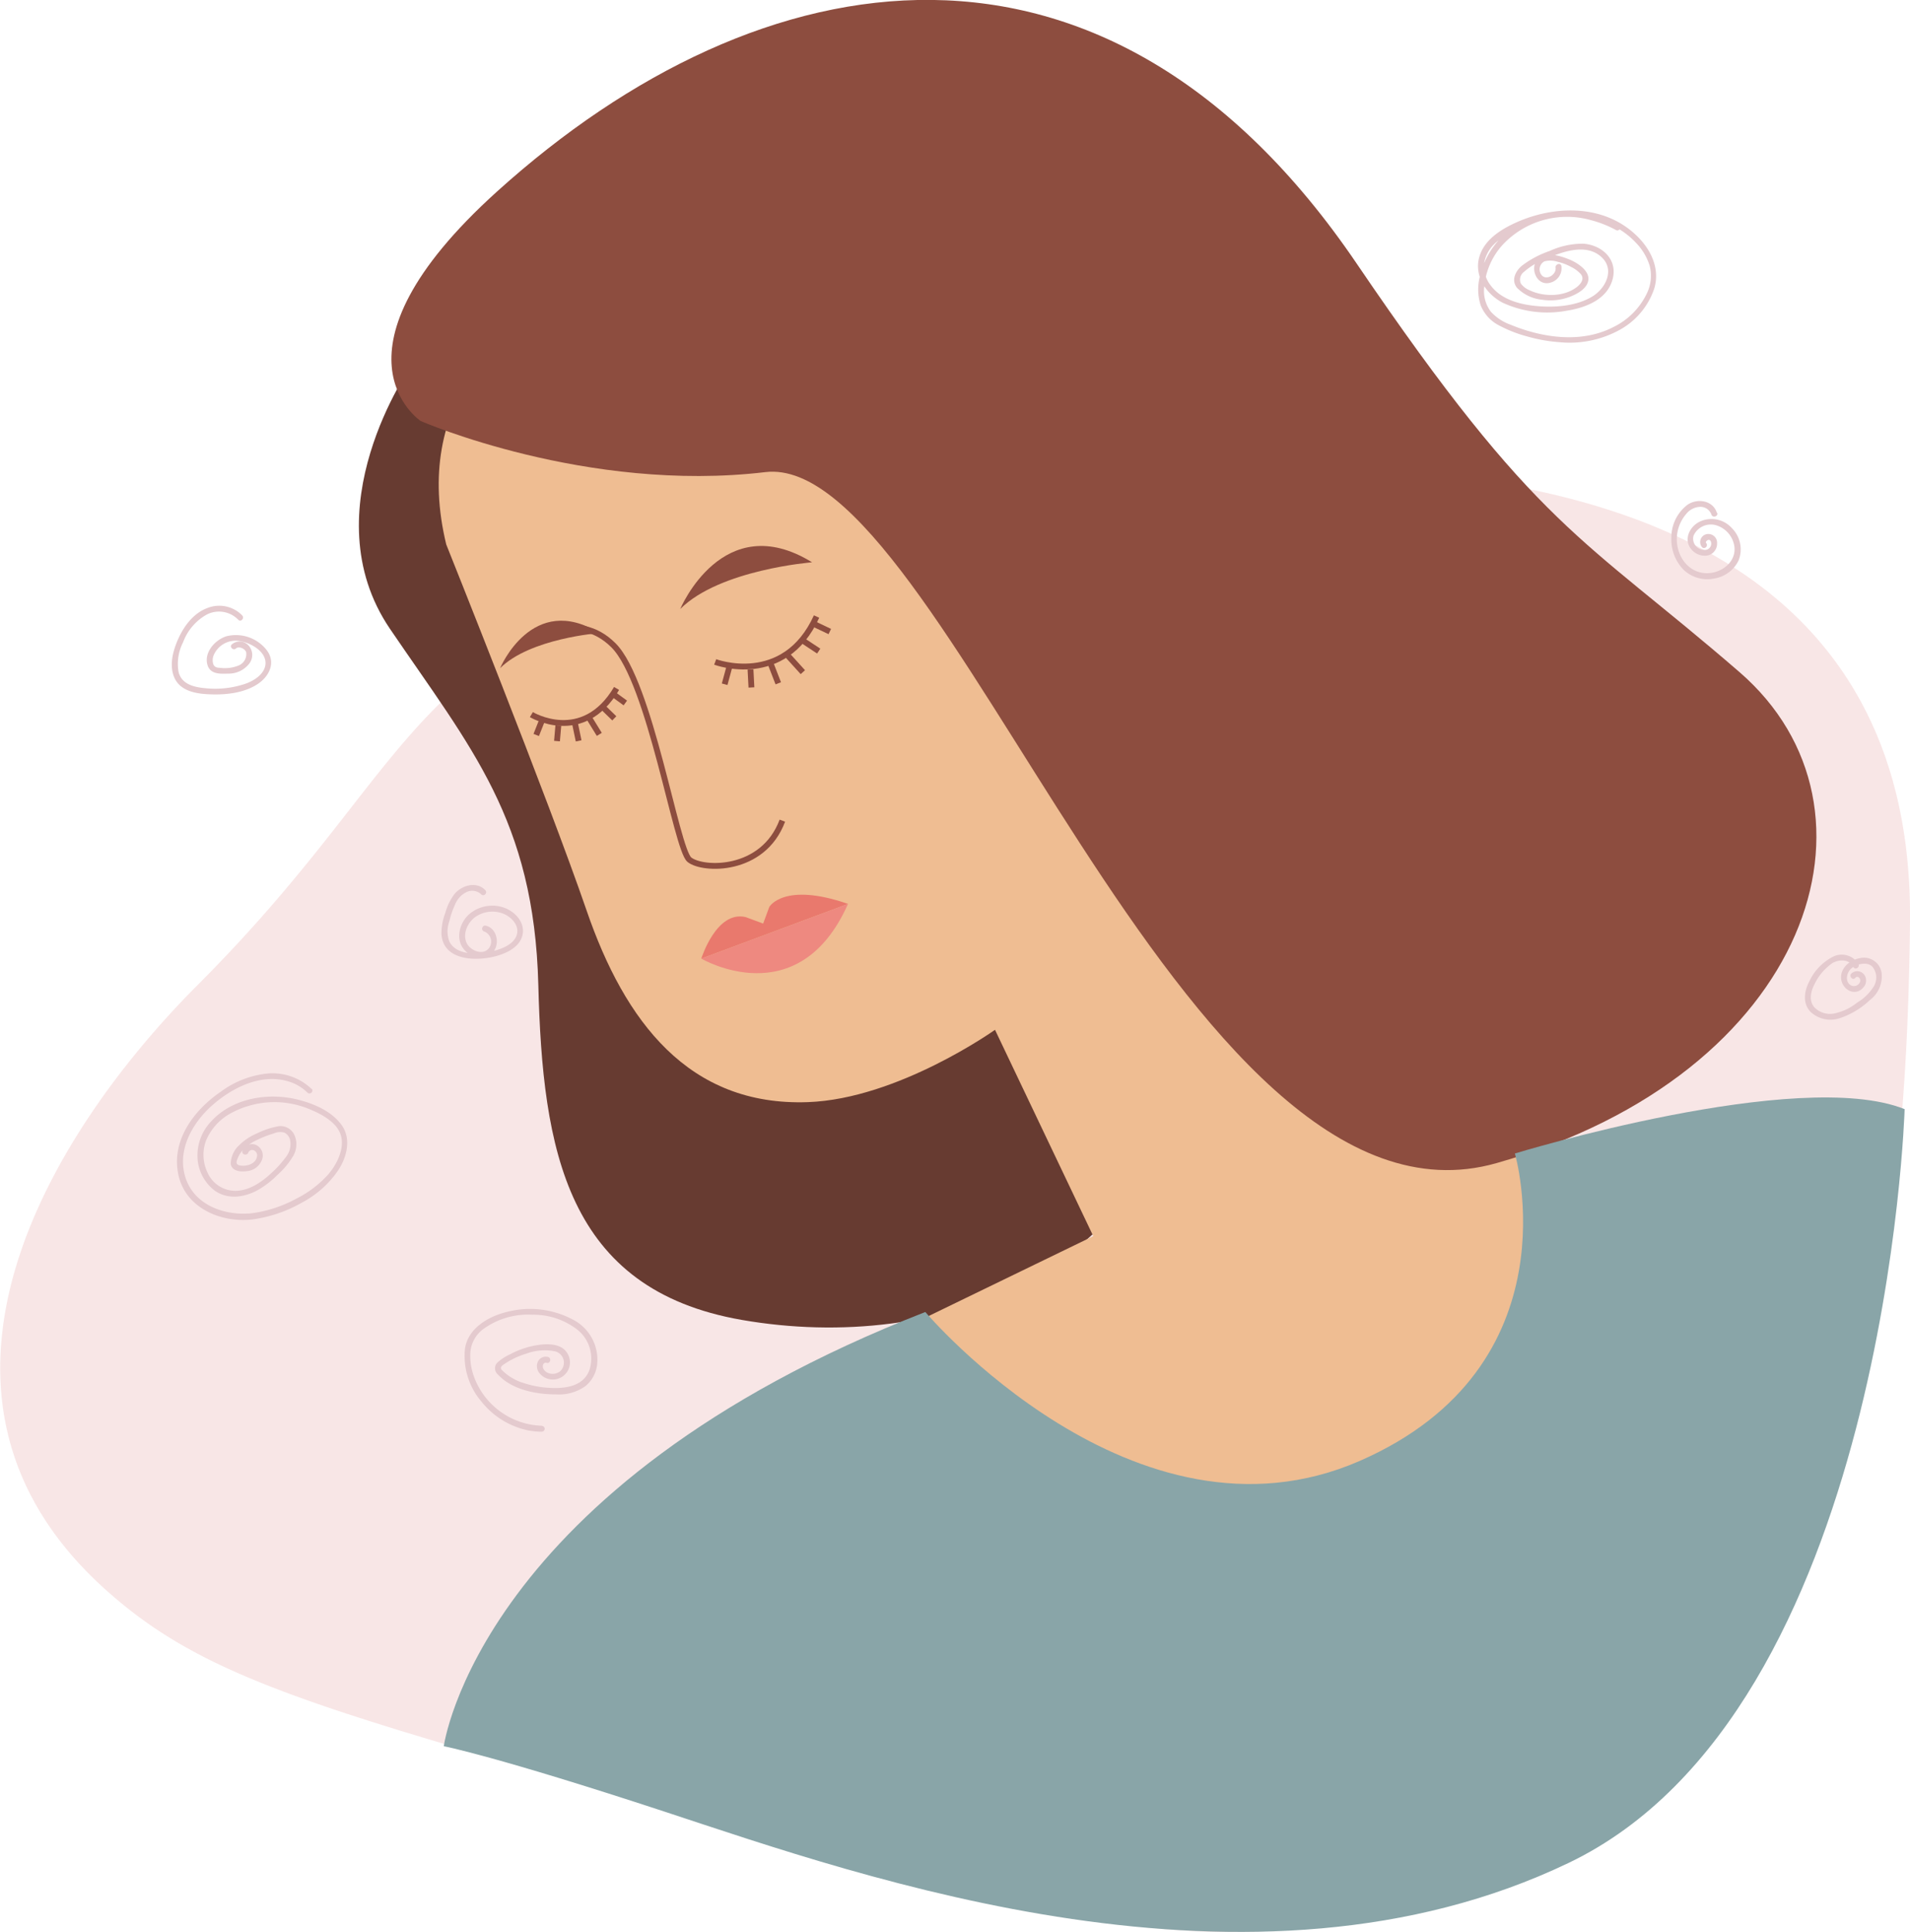
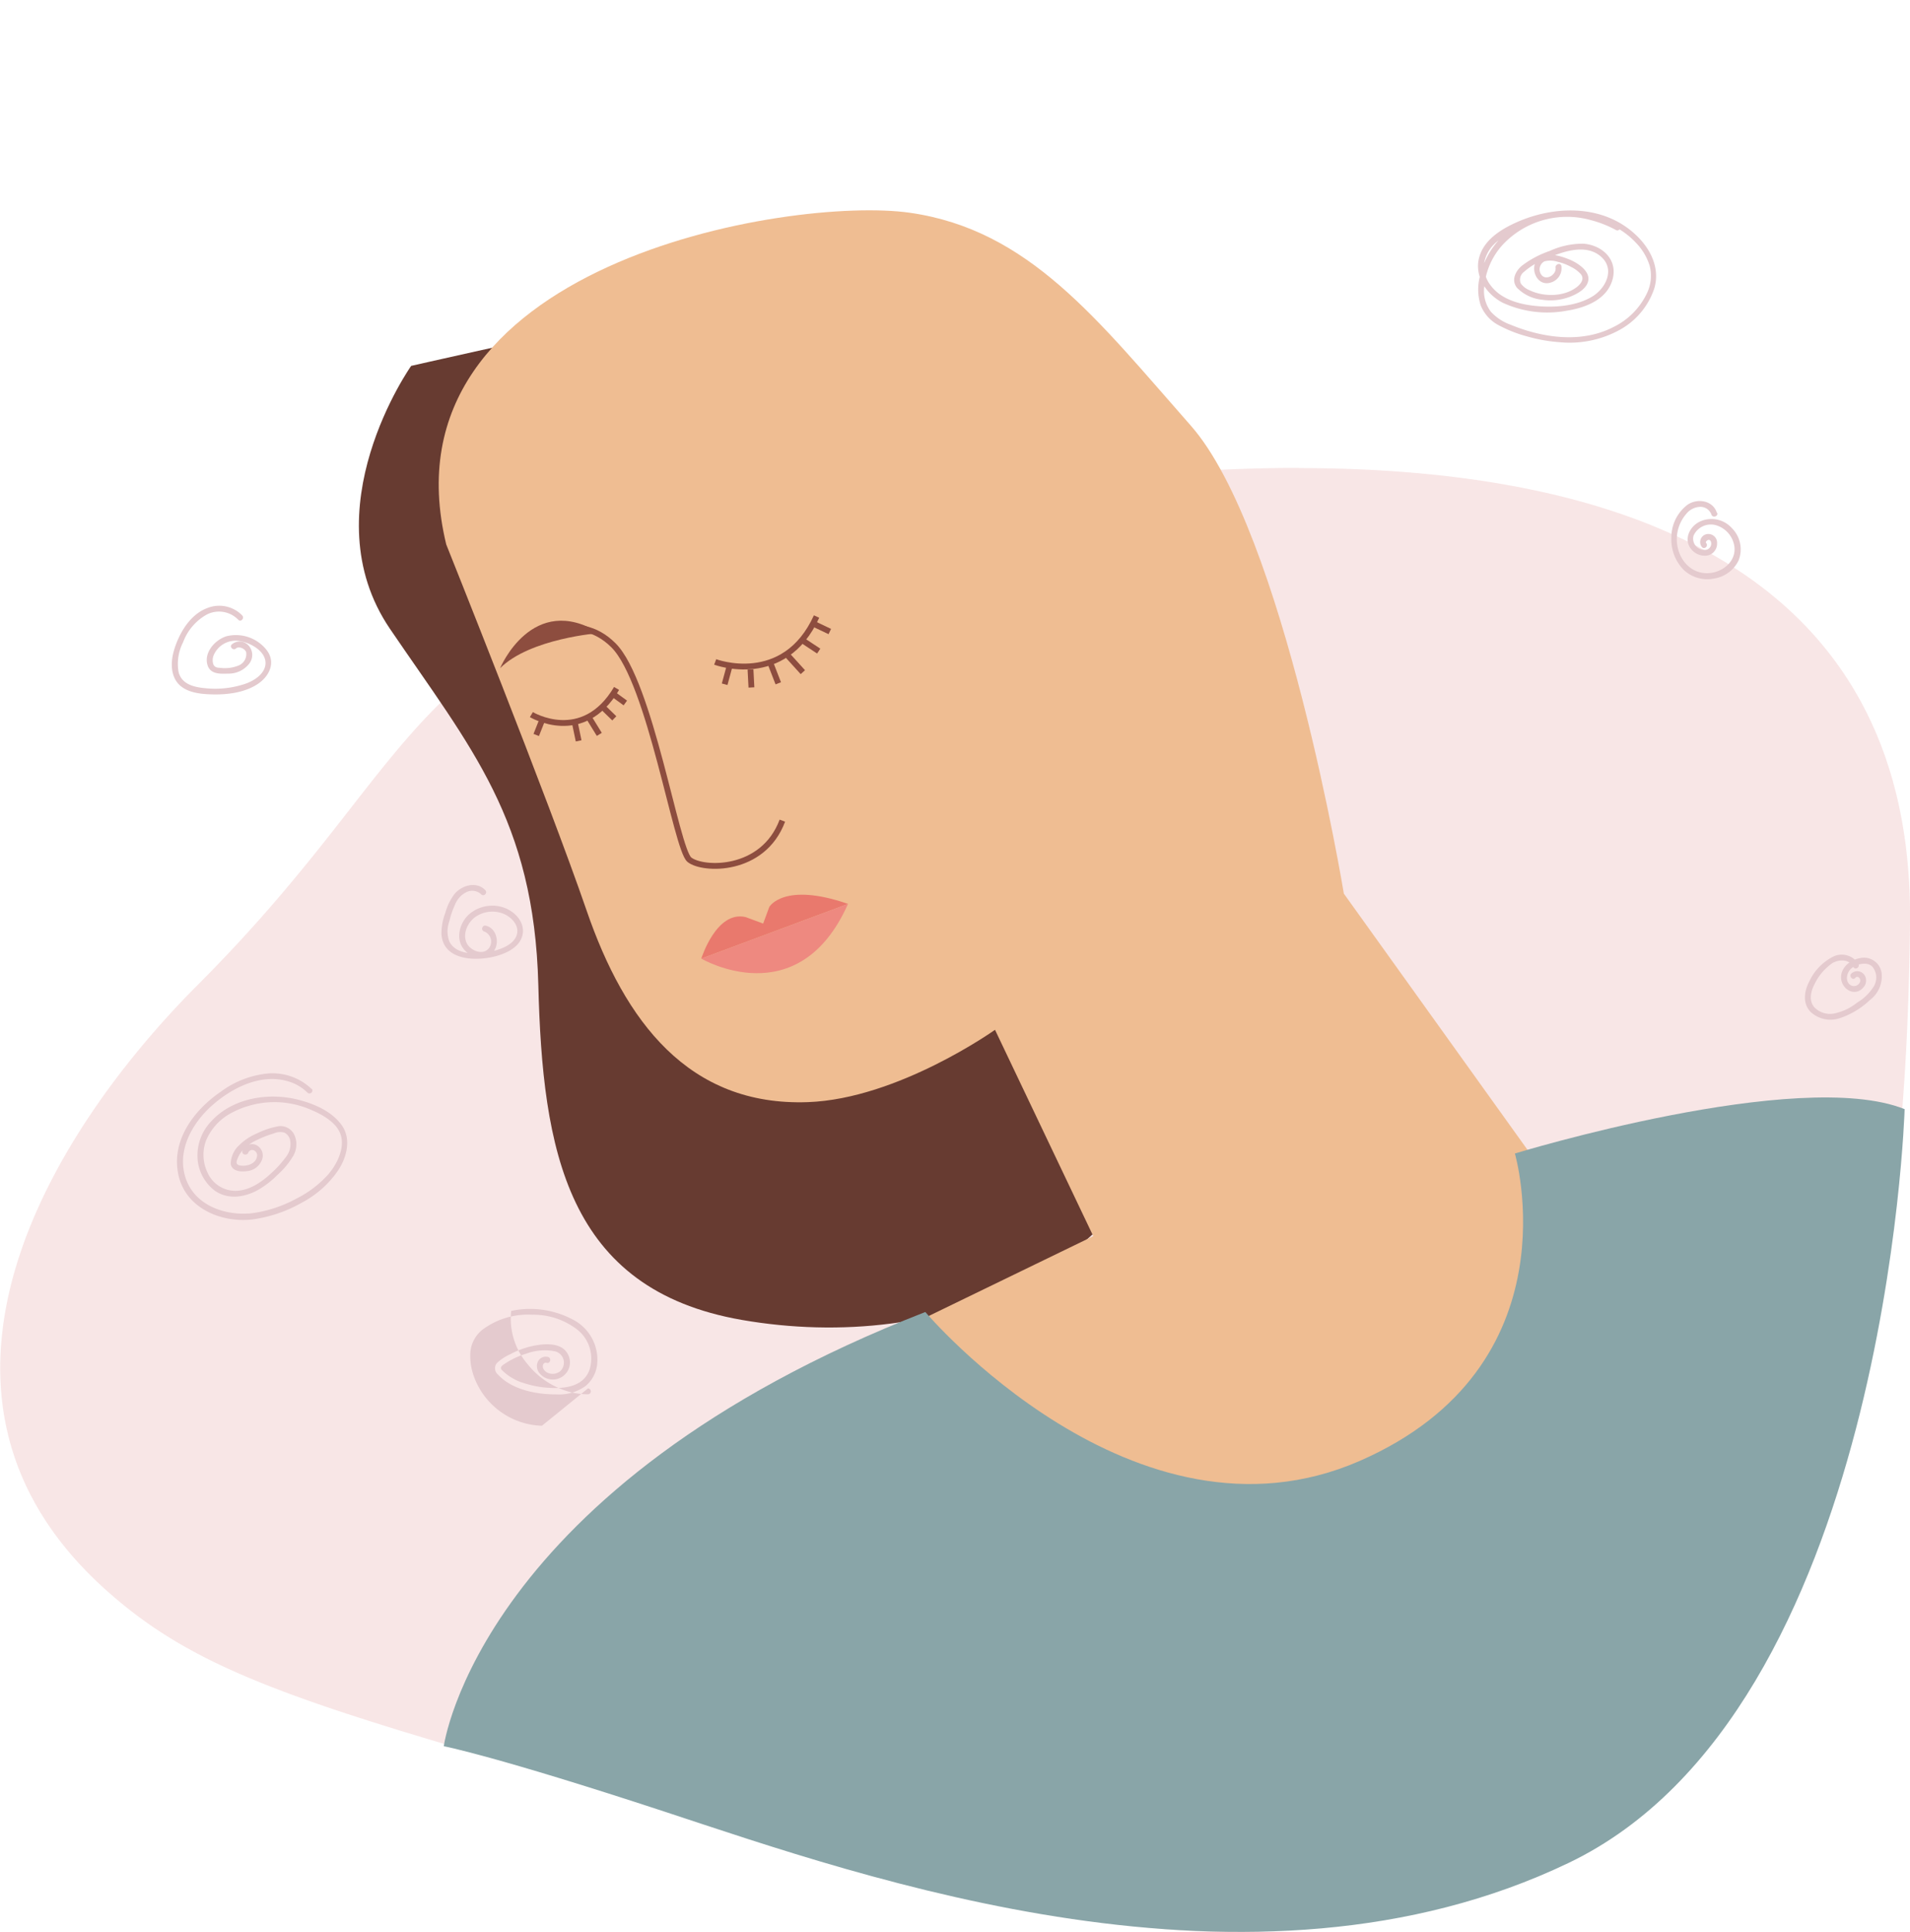
<svg xmlns="http://www.w3.org/2000/svg" viewBox="0 0 327.31 331.02">
  <defs>
    <style>.cls-1{fill:#c93f3f;opacity:0.13;}.cls-2{fill:#673b31;}.cls-3{fill:#efbd92;}.cls-4{fill:#8d4d3f;}.cls-5{fill:#89a5a8;}.cls-6{fill:none;stroke:#8d4d3f;stroke-miterlimit:10;}.cls-7{fill:#e9796d;}.cls-8{fill:#ee8980;}.cls-9{fill:#e4cace;}</style>
  </defs>
  <g id="Layer_2" data-name="Layer 2">
    <g id="Layer_5" data-name="Layer 5">
      <path class="cls-1" d="M222.51,80.19c53.24,0,105.4,16.15,104.8,77.74-.4,40.59-4.82,82-22.8,118s-40.8,49.71-81.25,54.38A107.64,107.64,0,0,1,211,331c-22.07,0-44.2-6.26-65.74-12.46-86-24.76-108-28.84-127.45-46.47-36-32.62-10.43-76.82,16.13-103.4,36.84-36.89,33.95-55.18,83.72-72,16.41-5.55,61-16.51,104.89-16.51" />
      <path class="cls-2" d="M70.46,62.68S53,87.38,66.83,107.73s24.7,32.69,25.42,61,4.81,52.16,34.88,57.39c33.41,5.81,73.37-7.26,77-52.31s-53-125-56.66-126.4S70.46,62.68,70.46,62.68Z" />
      <path class="cls-3" d="M76.47,93.27S94,137,100.53,156s17.5,33.54,37.91,32.81c15.45-.55,32.07-12.39,32.07-12.39l16.84,35.35-36.93,17.91s58.43,50.23,89.05,36.38,33.67-53.21,33.67-53.21l-42.85-59.76s-10.21-62-26.24-80.19-27.71-33.53-48.12-36.45S64.81,45.16,76.47,93.27Z" />
-       <path class="cls-4" d="M72.1,72.13s28.43,12.39,59.05,8.75S202.5,214.57,256.44,199.26s68.62-60.79,41.65-84.12-34.59-24.31-65.61-70C189.6-18,130.41-8,85.22,32.77,54.48,60.5,72.1,72.13,72.1,72.13Z" />
      <path class="cls-5" d="M158.57,224.76S194.4,267.11,233,250.28c37.24-16.27,26.6-52.67,26.6-52.67s48.63-14.87,66.79-7.6c0,0-3.07,103-57.56,129.12S148,321.58,114.05,310.41c-29.33-9.64-38-11.26-38-11.26S82,254.62,158.57,224.76Z" />
      <path class="cls-6" d="M91.39,109.81s7.43-5.56,13.74.74,10.75,34.87,13,36.72,12.61,2.23,15.94-6.68" />
      <path class="cls-4" d="M85.7,114.47s5.51-13.17,17.06-6C102.76,108.42,90.8,109.36,85.7,114.47Z" />
-       <path class="cls-4" d="M116.57,104.33s7.29-17.43,22.59-8C139.16,96.33,123.33,97.57,116.57,104.33Z" />
      <path class="cls-6" d="M91.06,122.42s8.8,5.31,14.6-4.48" />
      <line class="cls-6" x1="92.88" y1="123.42" x2="91.89" y2="125.91" />
-       <line class="cls-6" x1="95.68" y1="124.28" x2="95.45" y2="126.96" />
      <line class="cls-6" x1="98.53" y1="123.91" x2="99.16" y2="126.92" />
      <line class="cls-6" x1="101.02" y1="123.08" x2="102.7" y2="125.81" />
      <line class="cls-6" x1="103.35" y1="121.19" x2="105.27" y2="123.06" />
      <line class="cls-6" x1="105.33" y1="119.1" x2="107.16" y2="120.43" />
      <path class="cls-6" d="M122.56,113.4s11.81,4.45,17.37-7.78" />
      <line class="cls-6" x1="125" y1="114.2" x2="124.18" y2="117.22" />
      <line class="cls-6" x1="128.61" y1="114.68" x2="128.77" y2="117.77" />
      <line class="cls-6" x1="132.08" y1="113.74" x2="133.37" y2="117.06" />
      <line class="cls-6" x1="135.03" y1="112.34" x2="137.58" y2="115.15" />
      <line class="cls-6" x1="137.6" y1="109.76" x2="140.3" y2="111.54" />
      <line class="cls-6" x1="139.72" y1="107.01" x2="142.2" y2="108.19" />
      <path class="cls-7" d="M120.18,164.22s2.57-8.29,7.6-7.11l3,1.11,1.05-2.85s2.46-4.35,13.49-.52Z" />
      <path class="cls-8" d="M120.18,164.22s16.62,9.79,25.14-9.37Z" />
      <path class="cls-9" d="M53.39,186.55a9.69,9.69,0,0,0-7.34-2.66A16.16,16.16,0,0,0,37.87,187c-4.62,3.15-8.57,8.36-7.3,14.26,1.23,5.73,7.38,8.29,12.74,7.64a23.57,23.57,0,0,0,8.56-2.95A17.21,17.21,0,0,0,58,200.42c1.46-2.25,2.23-5.36.53-7.7s-4.6-3.57-7.18-4.26c-5.13-1.38-11.38-.45-15.11,3.59a8.45,8.45,0,0,0-2.39,6.39,7.53,7.53,0,0,0,3,5.57c2.22,1.52,5,1.13,7.28-.11a15.36,15.36,0,0,0,3.42-2.63A13.65,13.65,0,0,0,50.26,198a3.93,3.93,0,0,0,.19-3.56,2.61,2.61,0,0,0-2.74-1.5A14.06,14.06,0,0,0,44,194.18a9.59,9.59,0,0,0-3,2,4.44,4.44,0,0,0-1.46,3.19c.17,1.27,1.67,1.41,2.69,1.27a3.06,3.06,0,0,0,2.7-2.05,2,2,0,0,0-1.19-2.5,1.75,1.75,0,0,0-2.19,1.09c-.19.62.78.88,1,.27a.72.72,0,0,1,.89-.41.94.94,0,0,1,.57,1.2c-.25,1.17-1.76,1.6-2.8,1.43a.85.85,0,0,1-.6-.28c-.16-.24,0-.69.11-.92a4.46,4.46,0,0,1,.8-1.34,7.63,7.63,0,0,1,2.42-1.79,18,18,0,0,1,2.93-1.15,2.72,2.72,0,0,1,1.86-.16,1.88,1.88,0,0,1,.94,1.11,3.51,3.51,0,0,1-.73,3.14A17.84,17.84,0,0,1,46.46,201c-1.71,1.59-3.92,3.09-6.36,3a5.24,5.24,0,0,1-4.52-3.08,7.06,7.06,0,0,1-.31-5.43,9.48,9.48,0,0,1,4.17-4.71A15.61,15.61,0,0,1,53,190c2,.82,4.74,2.22,5.41,4.49s-.65,4.94-2.17,6.71a18.4,18.4,0,0,1-5.45,4.14,22.08,22.08,0,0,1-7.44,2.48c-4.47.55-9.76-1.15-11.44-5.73-1.77-4.82,1-9.73,4.58-12.84s8.68-5.57,13.44-3.82a7.89,7.89,0,0,1,2.8,1.79.5.5,0,0,0,.7-.7Z" />
      <path class="cls-9" d="M277.42,38.51c-6-3.26-13.7-3.32-19.08,1.19a14,14,0,0,0-4.75,7.69,8.93,8.93,0,0,0,.14,4.89,6.64,6.64,0,0,0,3.1,3.44,22.56,22.56,0,0,0,4.85,1.91,27.16,27.16,0,0,0,5.66,1,17.81,17.81,0,0,0,10-2,12.7,12.7,0,0,0,6.13-7.15c1.08-3.54-.64-6.93-3.23-9.32-5.38-5-13.32-5-19.79-2.32-2.8,1.18-6,3-6.92,6.1-1,3.28,1.16,6.46,4,7.93a18.26,18.26,0,0,0,11.06,1.34c3.18-.51,6.82-1.92,7.75-5.35s-1.82-5.88-5-6.11A13.57,13.57,0,0,0,265.55,43a16.71,16.71,0,0,0-4.77,2.54c-1.09.93-1.83,2.45-.84,3.74a7,7,0,0,0,4.33,2.07,9.4,9.4,0,0,0,4.87-.55c1.28-.51,3-1.47,3.06-3S270.26,45,269,44.48s-3.46-1.28-4.9-.53c-2.32,1.2-1,5.31,1.66,4.45a2.55,2.55,0,0,0,1.81-2.82c-.1-.63-1.06-.36-1,.27.18,1.12-1.42,2.21-2.31,1.37a1.55,1.55,0,0,1,.44-2.46,4.14,4.14,0,0,1,2.26.1,8.72,8.72,0,0,1,2.26.86A5.34,5.34,0,0,1,270.93,47c.55.72.09,1.46-.5,2-2.16,1.86-5.78,1.92-8.25.75a3.52,3.52,0,0,1-1.55-1.16,1.65,1.65,0,0,1,.51-2,12.12,12.12,0,0,1,3.95-2.31c2.72-1.18,6.58-2.56,9.18-.39s.92,5.53-1.44,6.93c-2.65,1.58-6.13,1.87-9.14,1.64s-6.36-1.05-8.23-3.55a5.29,5.29,0,0,1-1.1-4,6.06,6.06,0,0,1,2-3.37,17.87,17.87,0,0,1,8-3.91c5.63-1.41,12-.39,16.08,4.06a9.76,9.76,0,0,1,2.26,3.85,6.89,6.89,0,0,1-.51,4.78A12.29,12.29,0,0,1,276.54,56c-5.5,2.87-12.18,1.9-17.7-.38a8.43,8.43,0,0,1-3.35-2.21,5.87,5.87,0,0,1-1.14-4.28,12.28,12.28,0,0,1,3.07-7.1,15.09,15.09,0,0,1,15.34-4.28,18.44,18.44,0,0,1,4.16,1.66c.57.31,1.07-.56.5-.87Z" />
      <path class="cls-9" d="M41.52,105.44a5.5,5.5,0,0,0-6-1.27c-2.38.89-4,3.09-5,5.33-.88,2-1.55,4.44-.66,6.54,1.08,2.54,4.16,2.87,6.59,2.92,2.64.06,5.68-.34,7.89-1.9,1.9-1.35,2.92-3.65,1.36-5.69A6.69,6.69,0,0,0,38.8,109c-2,.63-4,2.89-3.18,5.11.54,1.39,2.14,1.34,3.4,1.29a4.47,4.47,0,0,0,3.72-1.75,2.41,2.41,0,0,0-.19-3.12,2.07,2.07,0,0,0-2.82-.14c-.47.43.24,1.13.71.7s1.52,0,1.74.63A2.1,2.1,0,0,1,40.91,114a6.31,6.31,0,0,1-3.28.4c-.56,0-1-.2-1.12-.76a2.31,2.31,0,0,1,.07-1.3,4.08,4.08,0,0,1,4.68-2.48c1.74.31,4.31,1.73,4.24,3.8-.06,1.78-2,3-3.52,3.5a16.11,16.11,0,0,1-6.58.76c-2-.17-4.24-.6-4.8-2.8a8.08,8.08,0,0,1,.78-5.1,9,9,0,0,1,4.09-4.76,4.6,4.6,0,0,1,5.35.9c.42.49,1.12-.22.7-.71Z" />
      <path class="cls-9" d="M83.18,152.51c-1.51-1.58-4-.88-5.28.63a9.32,9.32,0,0,0-1.57,3.19,10.09,10.09,0,0,0-.68,3.68c.29,4.72,6.28,4.71,9.65,3.7,1.71-.51,3.72-1.53,4.21-3.41.58-2.21-1.22-4.14-3.18-4.82a6.07,6.07,0,0,0-6,1.2c-1.5,1.39-2.26,3.93-1,5.73,1.12,1.63,3.88,2.38,5.24.61,1.1-1.44.57-4-1.32-4.44-.63-.14-.9.82-.27,1a1.85,1.85,0,0,1,.8,2.86c-1,1.27-3,.46-3.71-.7-.88-1.52-.05-3.5,1.21-4.52a5.11,5.11,0,0,1,4.82-.75c1.51.54,3.08,2.14,2.39,3.87-.53,1.35-2.13,2.05-3.42,2.44-2.36.7-6.74,1.2-8.07-1.5a5,5,0,0,1,0-3.45,14.77,14.77,0,0,1,1-2.91A4,4,0,0,1,80,152.8a2.25,2.25,0,0,1,2.46.41c.44.47,1.15-.24.71-.7Z" />
      <path class="cls-9" d="M294.21,87.85c-.66-2.13-3.31-2.53-5-1.4a7,7,0,0,0-2.79,5.64,7.4,7.4,0,0,0,2.15,5.58,5.92,5.92,0,0,0,5.23,1.43A5.6,5.6,0,0,0,297.94,96a5.15,5.15,0,0,0-1.15-5.52,4.69,4.69,0,0,0-5.62-1.06c-1.74.91-2.7,3.15-1.27,4.76a3,3,0,0,0,2.62,1,2.07,2.07,0,0,0,1.73-2.09,1.5,1.5,0,0,0-1.92-1.55,1.38,1.38,0,0,0-.66,2.2c.44.46,1.15-.24.7-.71-.24-.25.62-1,.85-.14a1.08,1.08,0,0,1-1,1.32,1.93,1.93,0,0,1-2-2.45,3.25,3.25,0,0,1,3.78-1.8,4.45,4.45,0,0,1,3.05,2.94c.93,2.87-1.59,5.17-4.33,5.29-3.06.13-5.15-2.46-5.36-5.36A6.67,6.67,0,0,1,289,88a3.17,3.17,0,0,1,2.37-1.17,2,2,0,0,1,1.91,1.32c.19.61,1.16.35,1-.27Z" />
-       <path class="cls-9" d="M92.87,244.25a12.81,12.81,0,0,1-11.69-8.53,10.38,10.38,0,0,1-.58-4,5.5,5.5,0,0,1,2.08-3.93,13.07,13.07,0,0,1,8.56-2.56,12.25,12.25,0,0,1,7.8,2.64,6.33,6.33,0,0,1,2,6.73c-1,2.95-4.25,3.33-7,3.15a16.59,16.59,0,0,1-4.2-.79A8.85,8.85,0,0,1,86,234.7c-.46-.53.21-.87.61-1.14s.72-.45,1.1-.65a13.35,13.35,0,0,1,2.44-1,9.11,9.11,0,0,1,5-.4,2,2,0,0,1,.8,3.44,2.12,2.12,0,0,1-2,.27,1.53,1.53,0,0,1-.88-.85c-.16-.44.07-1.06.63-.89s.88-.77.26-1a1.51,1.51,0,0,0-1.76.73,1.91,1.91,0,0,0,.32,2.12,2.94,2.94,0,0,0,4.75-3.42c-.87-1.58-2.85-1.71-4.45-1.57A14.59,14.59,0,0,0,87.44,232a8.33,8.33,0,0,0-2.26,1.48,1.4,1.4,0,0,0,.15,2c2.41,2.61,6.57,3.4,10,3.4a7.81,7.81,0,0,0,5-1.43,5.62,5.62,0,0,0,2-3.67A7.74,7.74,0,0,0,98.05,226a15.56,15.56,0,0,0-10.45-1.42c-3.38.66-7.31,2.67-7.91,6.41a12,12,0,0,0,2.83,9.14,13.83,13.83,0,0,0,8,4.92,12.93,12.93,0,0,0,2.32.22.5.5,0,0,0,0-1Z" />
+       <path class="cls-9" d="M92.87,244.25a12.81,12.81,0,0,1-11.69-8.53,10.38,10.38,0,0,1-.58-4,5.5,5.5,0,0,1,2.08-3.93,13.07,13.07,0,0,1,8.56-2.56,12.25,12.25,0,0,1,7.8,2.64,6.33,6.33,0,0,1,2,6.73c-1,2.95-4.25,3.33-7,3.15a16.59,16.59,0,0,1-4.2-.79A8.85,8.85,0,0,1,86,234.7c-.46-.53.21-.87.61-1.14s.72-.45,1.1-.65a13.35,13.35,0,0,1,2.44-1,9.11,9.11,0,0,1,5-.4,2,2,0,0,1,.8,3.44,2.12,2.12,0,0,1-2,.27,1.53,1.53,0,0,1-.88-.85c-.16-.44.07-1.06.63-.89s.88-.77.26-1a1.51,1.51,0,0,0-1.76.73,1.91,1.91,0,0,0,.32,2.12,2.94,2.94,0,0,0,4.75-3.42c-.87-1.58-2.85-1.71-4.45-1.57A14.59,14.59,0,0,0,87.44,232a8.33,8.33,0,0,0-2.26,1.48,1.4,1.4,0,0,0,.15,2c2.41,2.61,6.57,3.4,10,3.4a7.81,7.81,0,0,0,5-1.43,5.62,5.62,0,0,0,2-3.67A7.74,7.74,0,0,0,98.05,226a15.56,15.56,0,0,0-10.45-1.42a12,12,0,0,0,2.83,9.14,13.83,13.83,0,0,0,8,4.92,12.93,12.93,0,0,0,2.32.22.5.5,0,0,0,0-1Z" />
      <path class="cls-9" d="M318.52,165.2a3.38,3.38,0,0,0-4.22-1.39,9,9,0,0,0-4.2,4.22c-.89,1.66-1.26,3.75.12,5.27a5,5,0,0,0,4.93,1.17,13.87,13.87,0,0,0,5.29-3.15,5.09,5.09,0,0,0,2-4.68,3.06,3.06,0,0,0-3.71-2.5c-1.68.3-3.39,1.66-3.22,3.52s2.35,3.14,3.77,1.54a1.72,1.72,0,0,0,.14-2.28,1.48,1.48,0,0,0-2.19-.11c-.41.49.29,1.21.71.71s1,.18.82.65a1.12,1.12,0,0,1-1.46.69c-1.21-.56-.88-2.22-.07-2.94s2.73-1.3,3.67-.27a2.93,2.93,0,0,1,.24,3.27,8.36,8.36,0,0,1-2.89,2.84,9.19,9.19,0,0,1-4.13,1.9,3.73,3.73,0,0,1-3.23-1.13c-.95-1.14-.58-2.71.05-3.91A9.23,9.23,0,0,1,314,165c1.16-.68,2.94-.71,3.62.66.28.58,1.14.07.86-.5Z" />
    </g>
  </g>
</svg>